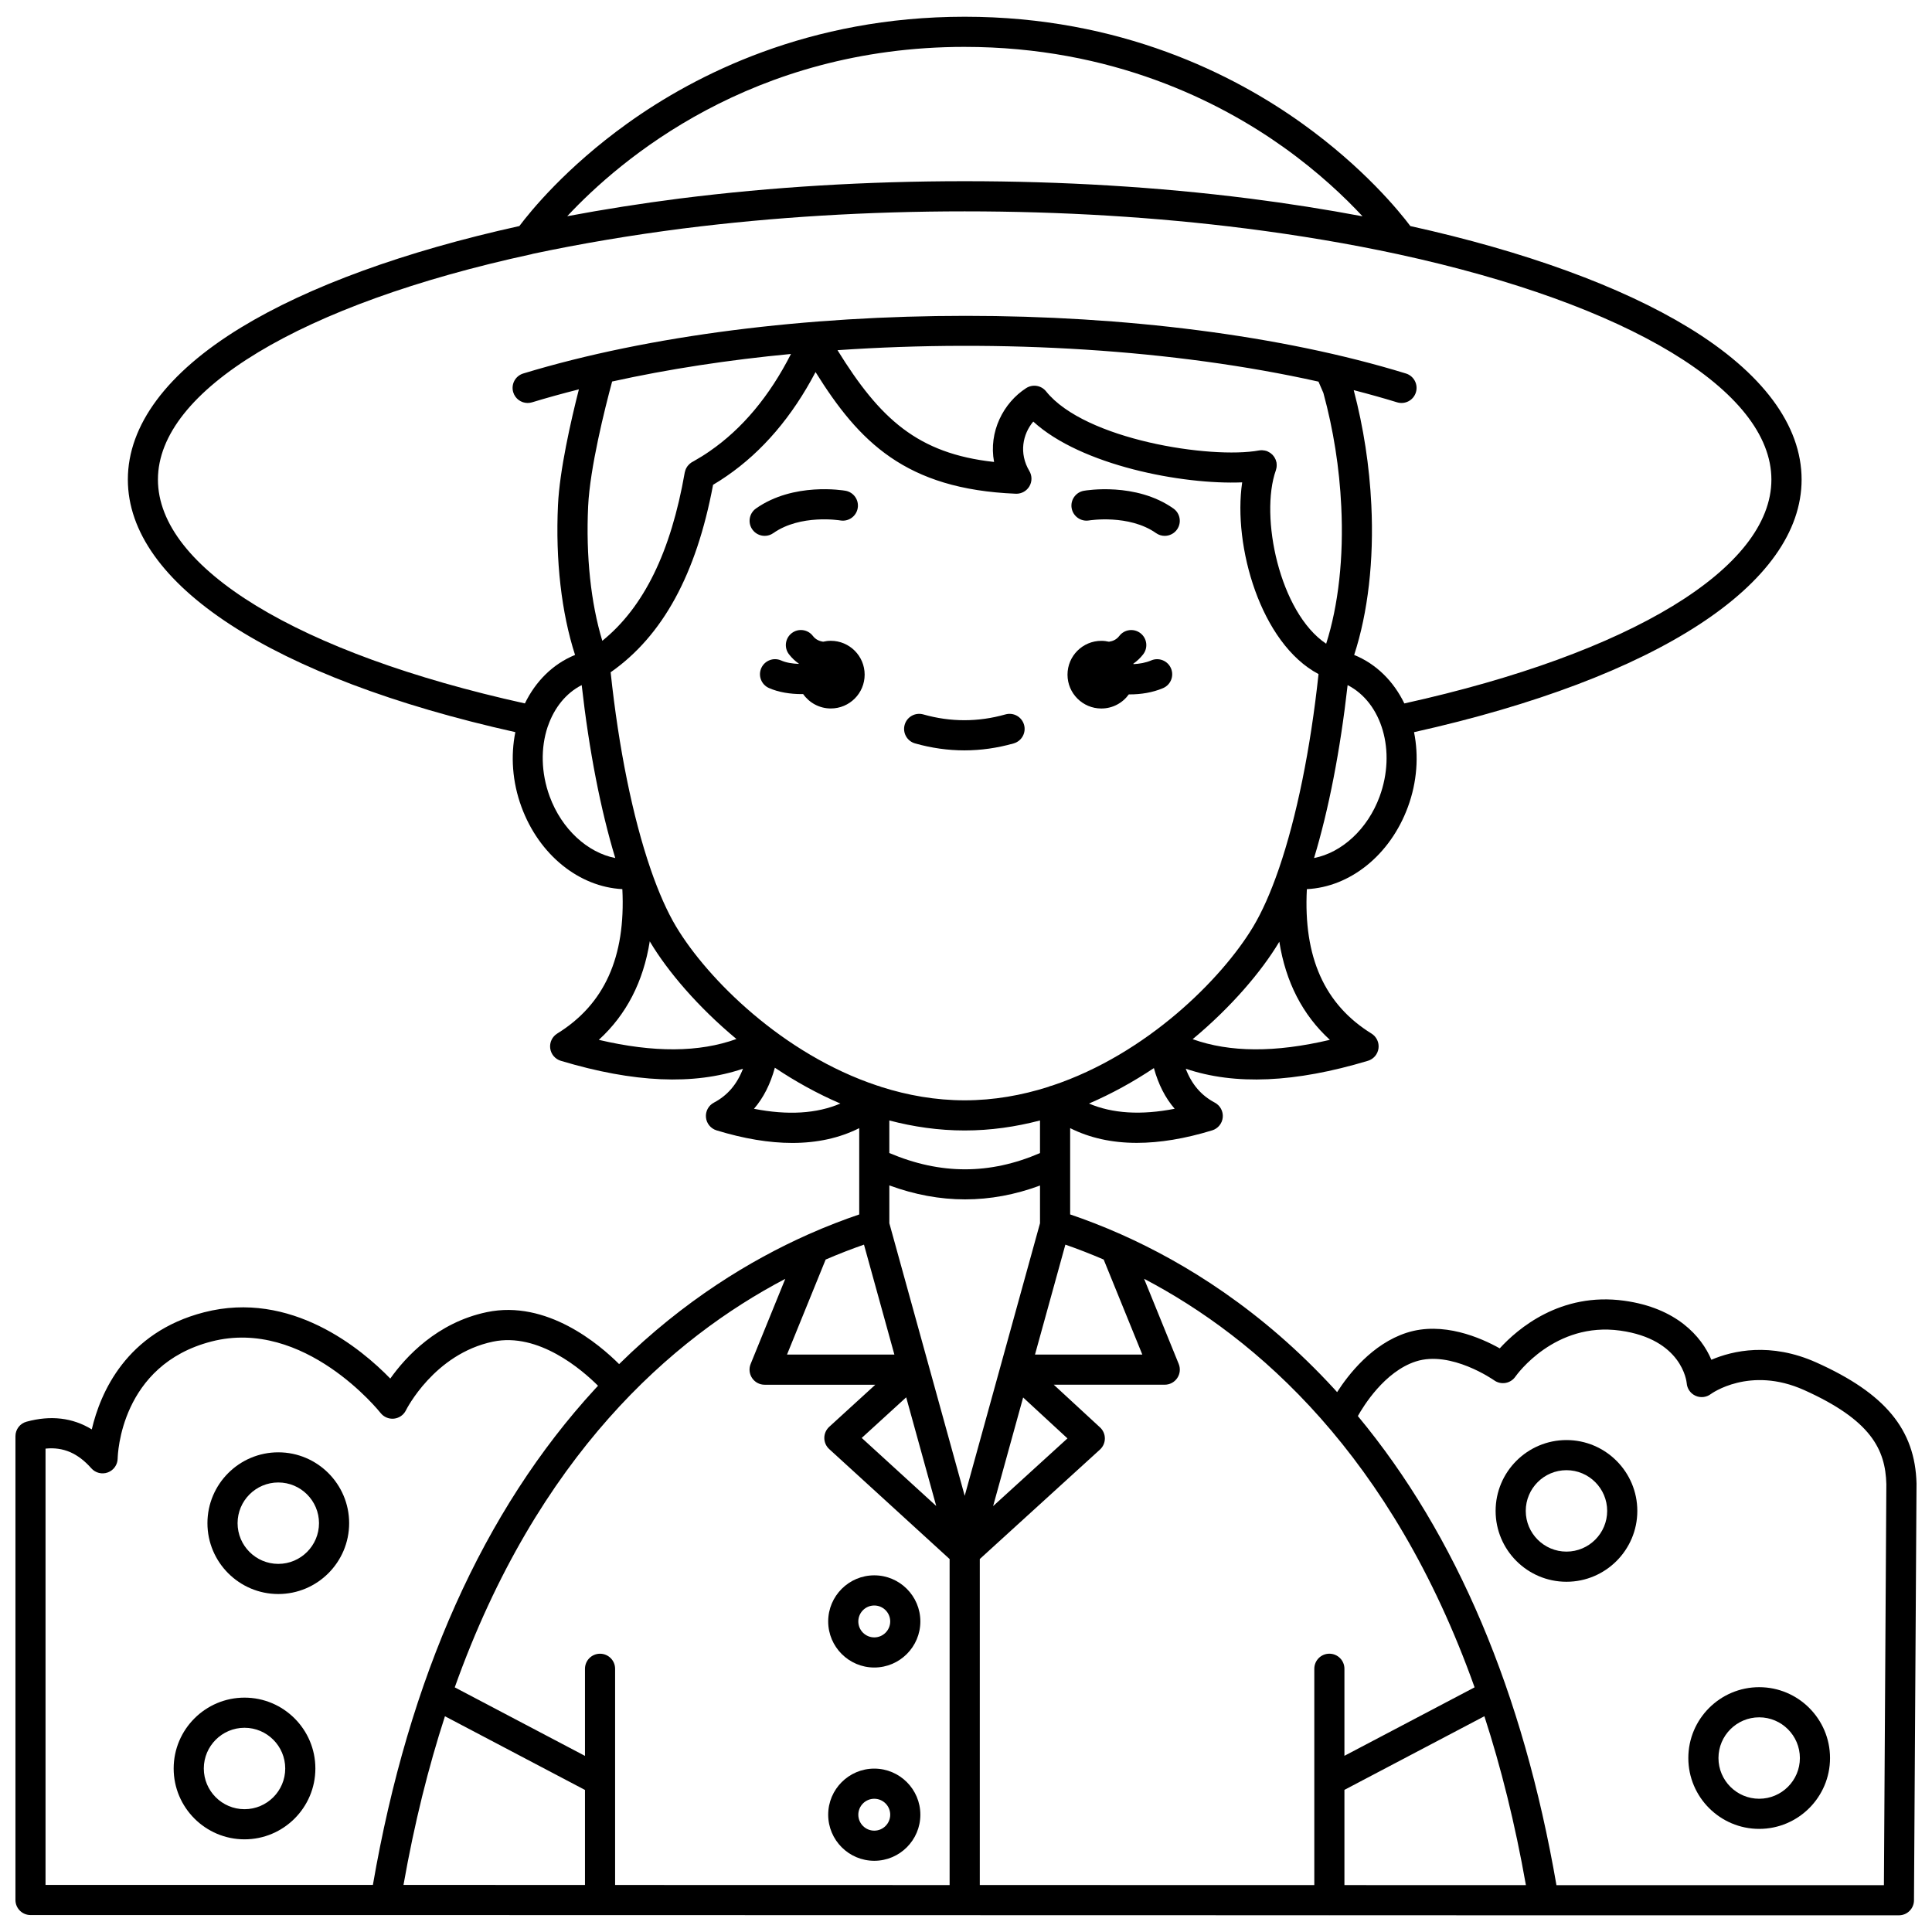
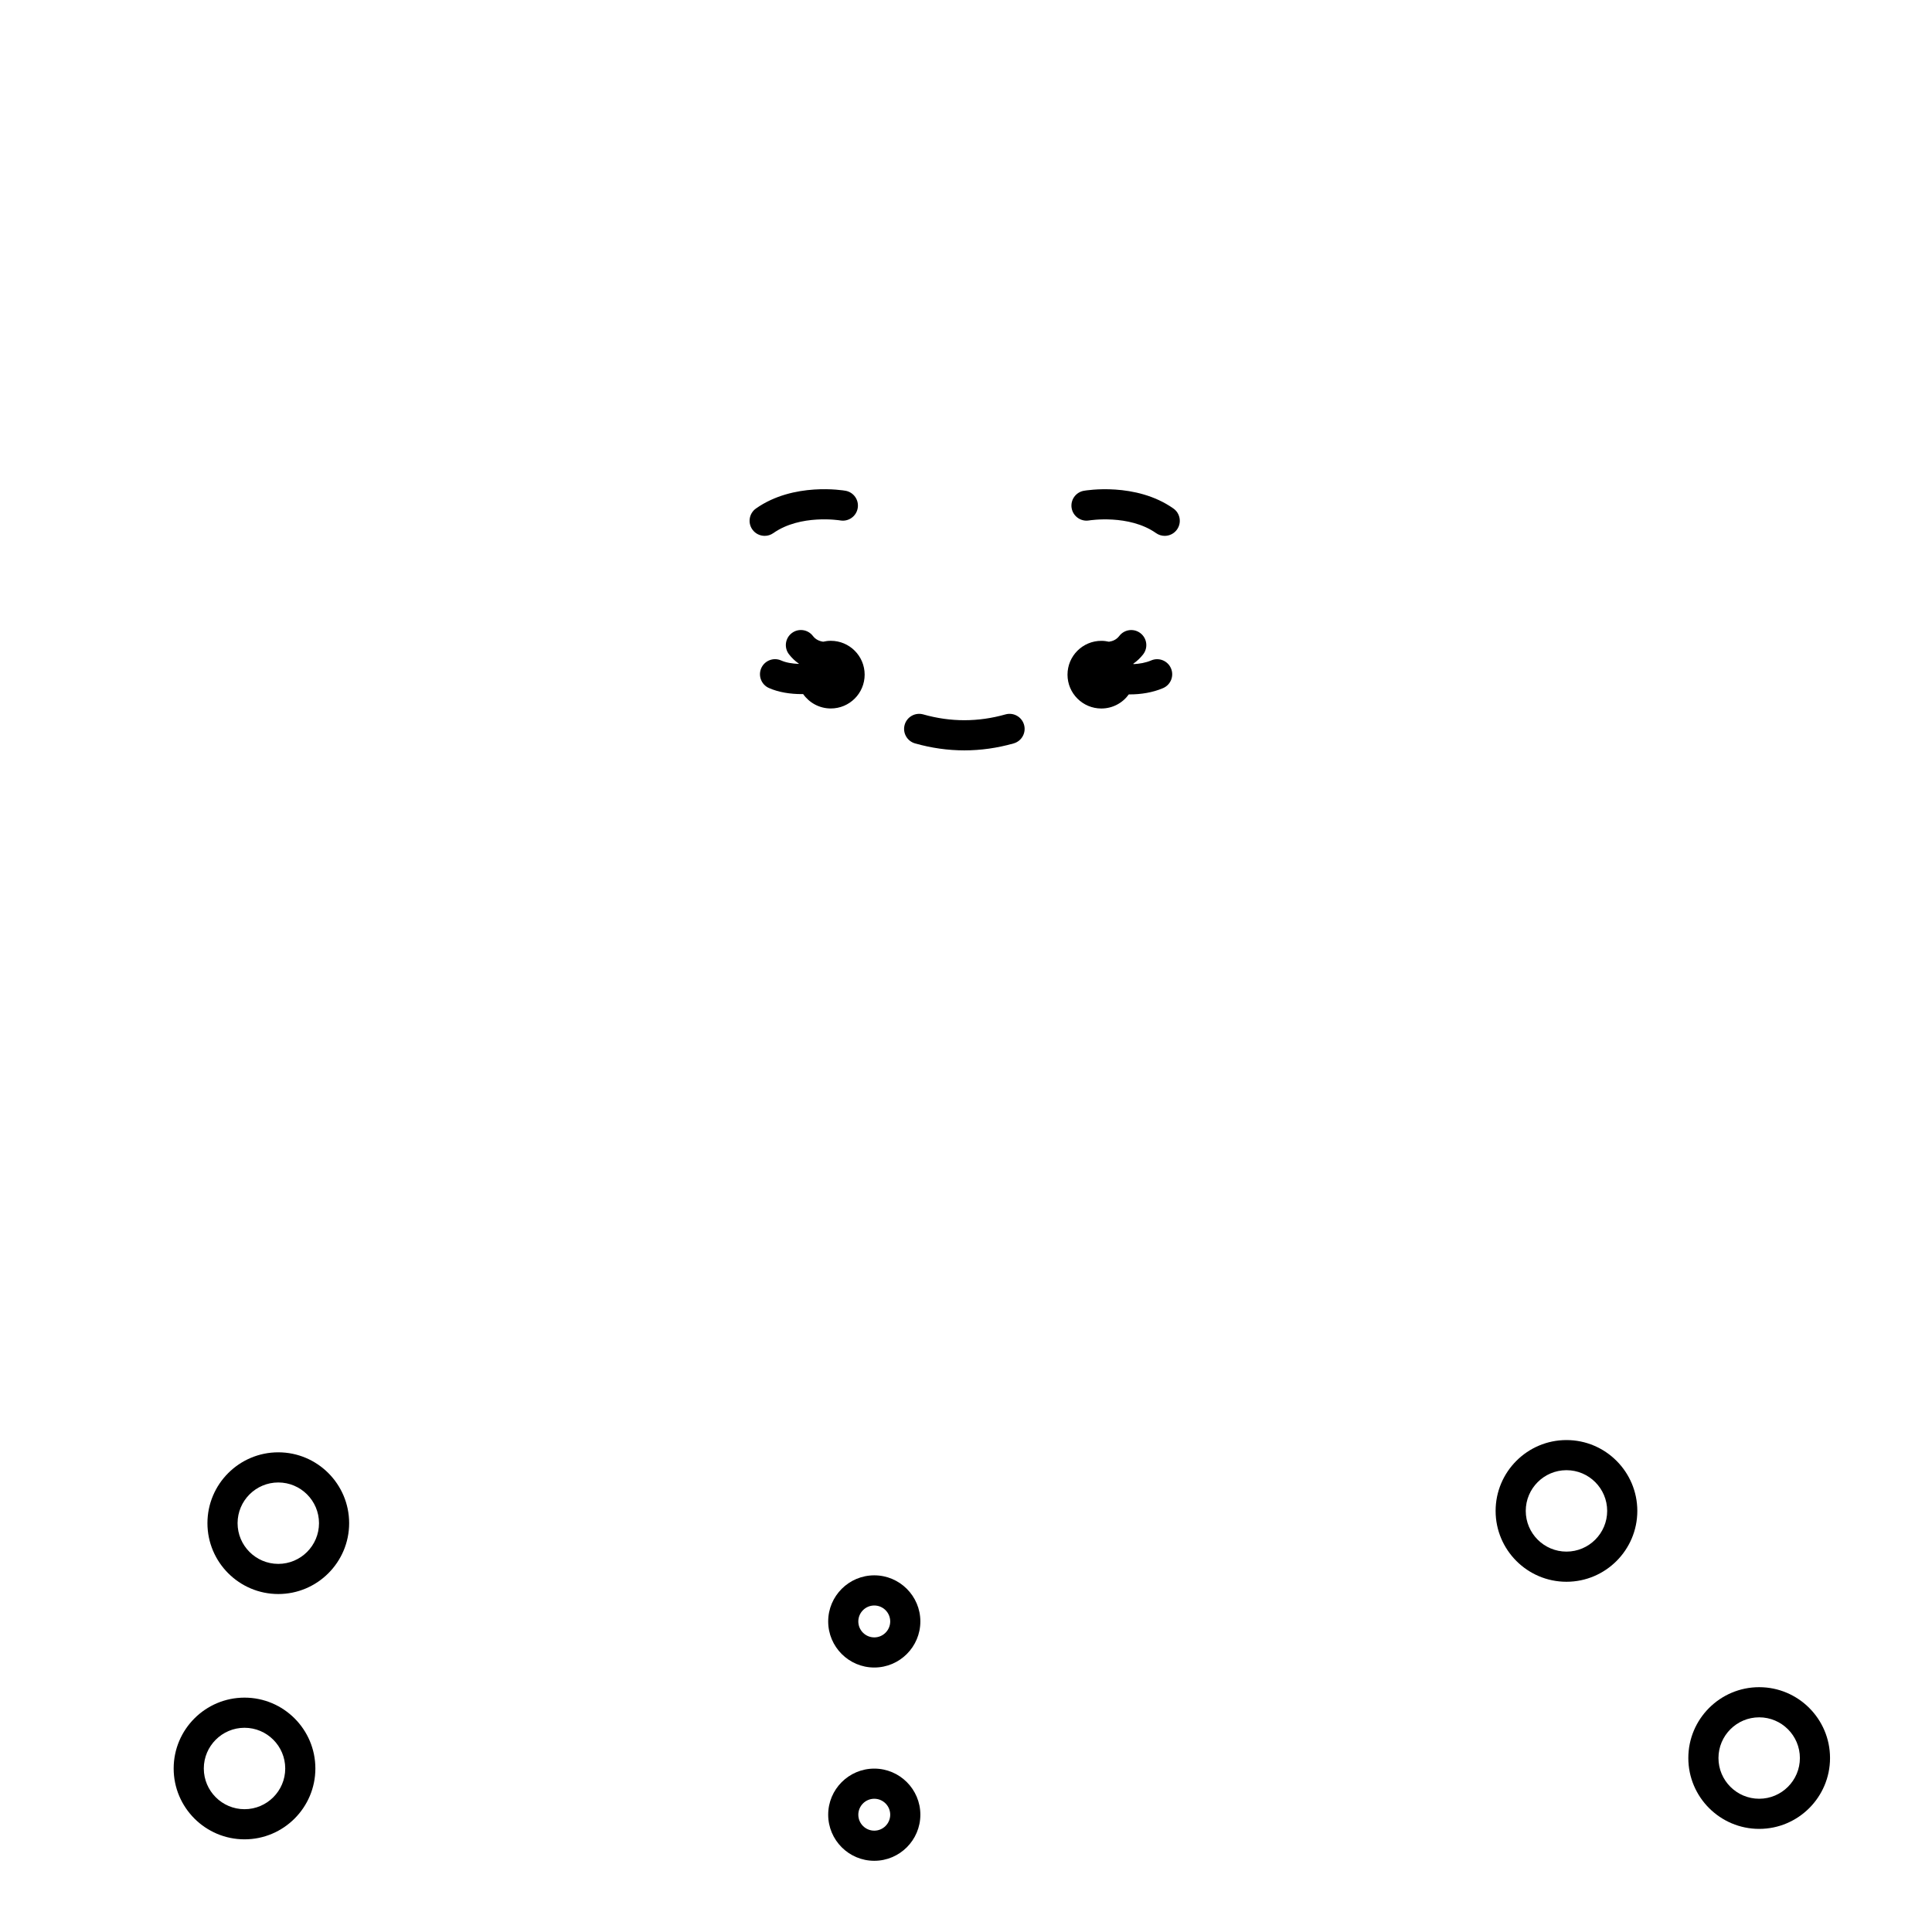
<svg xmlns="http://www.w3.org/2000/svg" width="800px" height="800px" version="1.1" viewBox="144 144 512 512">
  <defs>
    <clipPath id="a">
      <path d="m148.09 148.09h503.81v503.81h-503.81z" />
    </clipPath>
  </defs>
  <path d="m432.63 281.92c0.105-0.02 10.57-1.688 17.734 3.359 0.699 0.492 1.5 0.73 2.297 0.73 1.254 0 2.492-0.59 3.266-1.691 1.27-1.805 0.84-4.293-0.965-5.562-9.965-7.019-23.164-4.793-23.723-4.695-2.172 0.383-3.621 2.453-3.238 4.625 0.387 2.164 2.465 3.613 4.629 3.234z" />
  <path d="m348.94 285.28c7.184-5.062 17.562-3.391 17.742-3.359 2.172 0.375 4.234-1.07 4.617-3.242 0.383-2.172-1.066-4.242-3.238-4.625-0.555-0.098-13.758-2.324-23.719 4.699-1.805 1.27-2.234 3.762-0.965 5.562 0.777 1.102 2.012 1.691 3.266 1.691 0.797 0.004 1.598-0.234 2.297-0.727z" />
  <path d="m375.69 585.91c6.734 0 12.215-5.481 12.215-12.215 0-6.734-5.481-12.215-12.215-12.215s-12.211 5.481-12.211 12.215c0 6.738 5.481 12.215 12.211 12.215zm0-16.438c2.332 0 4.227 1.895 4.227 4.227 0 2.328-1.895 4.227-4.227 4.227-2.328 0-4.227-1.895-4.227-4.227 0.004-2.332 1.898-4.227 4.227-4.227z" />
  <path d="m375.69 637.13c6.734 0 12.215-5.481 12.215-12.215s-5.481-12.215-12.215-12.215-12.211 5.481-12.211 12.215 5.481 12.215 12.211 12.215zm0-16.441c2.332 0 4.227 1.895 4.227 4.227s-1.895 4.227-4.227 4.227c-2.328 0-4.227-1.895-4.227-4.227 0.004-2.328 1.898-4.227 4.227-4.227z" />
  <g clip-path="url(#a)">
-     <path d="m651.9 537.17c-0.359-14.305-8.289-23.898-26.512-32.082-12.199-5.477-22.219-3.137-27.855-0.738-2.648-6.258-9.293-13.73-23.07-15.641-16.93-2.352-28.312 7.469-33.016 12.621-5.008-2.809-15.102-7.242-24.703-4.125-9.105 2.953-15.387 11.027-18.395 15.723-0.258-0.285-0.508-0.574-0.77-0.855-19.109-20.801-39.426-33.355-56.379-40.91-0.035-0.016-0.066-0.031-0.102-0.047-4.809-2.137-9.34-3.875-13.496-5.281v-22.867c5.18 2.598 11.078 3.902 17.676 3.902 6.074 0 12.734-1.102 19.957-3.312 1.547-0.473 2.656-1.832 2.809-3.441s-0.68-3.152-2.109-3.91c-3.582-1.895-6.109-4.816-7.703-8.984 13.059 4.41 28.949 3.707 48.277-2.098 1.504-0.453 2.606-1.746 2.809-3.305 0.203-1.559-0.523-3.09-1.859-3.918-12.449-7.695-18.066-20.238-17.125-38.27 11.438-0.562 22.082-9.016 26.781-21.793 2.453-6.672 2.883-13.57 1.621-19.809 64.402-14.367 102.71-39.262 102.71-66.945 0-14.395-10.352-28.32-29.941-40.273-17.859-10.902-43.34-20.188-73.742-26.902-2.898-3.852-12.344-15.488-28.676-27.191-18-12.906-48.125-28.285-89.434-28.285s-71.402 15.371-89.375 28.266c-16.34 11.723-25.762 23.371-28.637 27.203-30.418 6.715-55.918 16.004-73.789 26.902-19.605 11.957-29.969 25.883-29.969 40.277 0 27.688 38.293 52.582 102.69 66.941-1.262 6.238-0.832 13.141 1.621 19.812 4.691 12.766 15.312 21.207 26.738 21.793 0.91 18.004-4.754 30.547-17.258 38.273-1.336 0.828-2.062 2.359-1.859 3.918 0.207 1.559 1.305 2.852 2.809 3.305 19.324 5.805 35.219 6.508 48.277 2.098-1.598 4.168-4.121 7.09-7.703 8.984-1.43 0.754-2.262 2.297-2.109 3.91 0.152 1.609 1.262 2.969 2.809 3.441 7.266 2.223 13.961 3.332 20.062 3.332 6.625 0 12.551-1.309 17.746-3.918v22.871c-4.148 1.406-8.668 3.137-13.461 5.266-0.059 0.023-0.117 0.051-0.172 0.078-15.082 6.727-32.816 17.41-49.996 34.316-5.234-5.231-19.172-17.102-35.055-13.773-13.188 2.762-21.512 11.852-25.59 17.605-7.656-7.879-26.309-23.5-49.352-17.562-20.66 5.32-27.496 21.367-29.754 31.031-5.078-3.102-10.863-3.789-17.281-2.043-1.742 0.465-2.949 2.043-2.949 3.844v122.91c0 2.207 1.789 3.992 3.992 3.992h91.832l252.25 0.055c0.043 0 0.082 0.012 0.125 0.012s0.082-0.012 0.125-0.012l56.684 0.012h0.012 0.012 94.109c2.195 0 3.981-1.773 3.992-3.969l0.672-110.31v-0.121zm-117.12 53.992-34.492 18.148v-23.07c0-2.207-1.789-3.992-3.992-3.992-2.207 0-3.992 1.789-3.992 3.992v57.328l-88.648-0.02v-86.391l31.84-29c0.828-0.754 1.301-1.82 1.305-2.938 0.004-1.117-0.461-2.188-1.285-2.945l-12.258-11.312h29.414c1.328 0 2.57-0.66 3.312-1.766 0.742-1.102 0.887-2.5 0.387-3.734l-9.176-22.57c29.875 15.672 65.652 46.742 87.586 108.27zm-34.492 27.172 37.09-19.516c4.379 13.496 8.109 28.367 11.004 44.762l-48.094-0.012zm-137.48-140.54c3.527-1.52 6.93-2.832 10.156-3.953l8.055 29.133h-28.453zm-39.598-88.176c-2.398-3.996-4.664-9.125-6.746-15.152-0.012-0.047-0.023-0.094-0.035-0.141-0.023-0.074-0.059-0.145-0.086-0.219-4.664-13.625-8.383-31.789-10.516-51.945 13.797-9.656 22.695-25.953 27.145-49.684 1.309-0.777 2.512-1.547 3.625-2.324 9.441-6.496 17.336-15.742 23.531-27.551 11.469 18.383 23.77 31.051 53.066 32.242 0.055 0.004 0.109 0.004 0.164 0.004 1.402 0 2.707-0.738 3.43-1.949 0.75-1.258 0.75-2.828-0.004-4.086-2.797-4.695-1.758-9.773 1.043-13.09 12.668 11.605 39.488 16.766 55.363 16.109-2.496 16.824 4.887 42.691 20.234 50.809-2.141 19.961-5.836 37.938-10.461 51.457-0.035 0.094-0.074 0.184-0.102 0.277-0.027 0.082-0.055 0.16-0.078 0.242-2.07 5.961-4.316 11.039-6.695 15-8.254 13.754-28.199 33.742-53.285 42.086-0.34 0.07-0.672 0.172-0.988 0.328-7.043 2.242-14.477 3.566-22.168 3.566-7.688 0-15.121-1.32-22.16-3.562-0.316-0.16-0.656-0.262-1-0.332-25.086-8.344-45.027-28.332-53.277-42.086zm-23.348-111.44c0.484-10.215 4.426-25.898 6.359-33.074 14.883-3.289 30.867-5.731 47.395-7.301-5.676 11.172-12.91 19.832-21.574 25.793-1.27 0.887-2.668 1.758-4.246 2.652-0.371 0.164-0.707 0.395-1.012 0.66-0.008 0.008-0.016 0.012-0.023 0.02-0.168 0.148-0.32 0.309-0.461 0.484-0.039 0.047-0.078 0.098-0.117 0.145-0.098 0.133-0.184 0.273-0.266 0.418-0.059 0.105-0.113 0.207-0.16 0.316-0.043 0.098-0.082 0.199-0.117 0.305-0.062 0.176-0.113 0.355-0.152 0.539-0.004 0.027-0.016 0.051-0.023 0.078-3.68 21.074-10.855 35.723-21.848 44.609-3.039-10.039-4.367-22.469-3.754-35.645zm193.55-33.043 1.297 2.996c2.664 9.77 4.258 19.875 4.738 30.055 0.664 13.5-0.75 26.23-4 36.41-12.383-8.289-17.656-33.797-13.328-45.965 0.016-0.039 0.016-0.082 0.031-0.125 0.055-0.176 0.102-0.355 0.133-0.543 0.016-0.102 0.027-0.199 0.035-0.301 0.012-0.145 0.02-0.293 0.02-0.441-0.004-0.141-0.016-0.277-0.031-0.414-0.008-0.07-0.004-0.141-0.016-0.215-0.008-0.043-0.027-0.082-0.035-0.125-0.035-0.16-0.082-0.312-0.133-0.465-0.031-0.094-0.062-0.188-0.102-0.273-0.066-0.16-0.148-0.309-0.238-0.457-0.043-0.07-0.078-0.141-0.125-0.211-0.105-0.156-0.227-0.305-0.355-0.445-0.039-0.043-0.078-0.09-0.121-0.133-0.145-0.145-0.301-0.273-0.469-0.395-0.039-0.027-0.074-0.059-0.117-0.086-0.168-0.113-0.348-0.211-0.535-0.301-0.051-0.023-0.098-0.051-0.148-0.07-0.074-0.031-0.141-0.074-0.215-0.102-0.125-0.043-0.25-0.062-0.375-0.094-0.051-0.012-0.098-0.027-0.145-0.035-0.227-0.047-0.449-0.074-0.672-0.082-0.027 0-0.055-0.004-0.078-0.004-0.258-0.004-0.516 0.016-0.766 0.062h-0.012c-12.77 2.316-46.145-2.82-56.426-15.66-1.277-1.594-3.555-1.969-5.277-0.863-6.027 3.875-10.004 11.57-8.508 19.57-20.285-2.223-30.25-11.445-41.492-29.621 43.379-2.977 89.281-0.199 127.46 8.332zm-56.926 232.66 10.242 25.184h-28.445l8.051-29.137c3.227 1.121 6.625 2.434 10.152 3.953zm-21.344 36.551 11.746 10.844-19.703 17.945zm-15.496-70.758c6.875 0 13.555-0.973 19.965-2.652v8.641c-13.301 5.746-26.41 5.738-39.93-0.016v-8.625c6.41 1.684 13.09 2.652 19.965 2.652zm0.105 18.262c6.652 0 13.281-1.234 19.863-3.672v9.996l-19.957 72.234-19.973-72.238v-10.027c6.688 2.461 13.387 3.707 20.066 3.707zm-7.641 81.25-19.742-18.031 11.785-10.762zm40.48-106.65c6.109-2.629 11.875-5.84 17.203-9.395 1.188 4.297 3.004 7.891 5.504 10.781-8.898 1.738-16.488 1.266-22.707-1.387zm63.84-16.879c-14.504 3.414-26.496 3.348-36.363-0.176 10.332-8.59 18.277-18.012 22.863-25.656 0.035-0.059 0.066-0.117 0.102-0.176 1.695 10.68 6.16 19.387 13.398 26.008zm13.184-64.484c-3.184 8.664-10.027 14.871-17.375 16.301 3.867-12.773 6.934-28.438 8.895-45.828 9.086 4.644 12.906 17.488 8.48 29.527zm-109.97-198.66c39.035 0 67.504 14.457 84.508 26.586 9.281 6.621 16.266 13.289 20.934 18.312-9.633-1.816-19.68-3.398-30.016-4.719-0.059-0.008-0.121-0.016-0.188-0.02-23.965-3.031-49.273-4.566-75.23-4.566-25.938 0-51.254 1.535-75.254 4.562-0.07 0.004-0.137 0.012-0.207 0.02-10.211 1.309-20.211 2.887-29.871 4.699 14.008-15.016 48.945-44.875 105.32-44.875zm-213.79 114.66c0-23.598 37.918-46.477 98.957-59.707 0.148-0.031 0.297-0.074 0.441-0.125 12.637-2.68 26.02-4.934 39.789-6.703 0.062-0.004 0.129-0.012 0.191-0.02 23.715-3 48.75-4.519 74.41-4.519 25.676 0 50.695 1.52 74.371 4.519 0.059 0.008 0.117 0.012 0.18 0.02 14.059 1.793 27.57 4.078 40.176 6.793 0.117 0.031 0.234 0.055 0.355 0.078 60.891 13.234 98.715 36.094 98.715 59.672 0 23.438-37.188 46.047-97.273 59.324-2.816-5.809-7.371-10.445-13.297-12.852 3.656-11.188 5.266-25.105 4.547-39.75-0.488-10.285-2.066-20.508-4.664-30.422 3.926 1.012 7.769 2.082 11.488 3.223 2.113 0.648 4.344-0.535 4.988-2.644 0.648-2.109-0.535-4.344-2.644-4.992-66.27-20.371-166.83-20.371-233.91-0.004-2.109 0.641-3.301 2.871-2.66 4.981 0.523 1.723 2.106 2.836 3.82 2.836 0.383 0 0.773-0.055 1.16-0.172 4.019-1.223 8.168-2.363 12.418-3.438-2.125 8.344-5.102 21.398-5.539 30.633-0.688 14.66 0.918 28.574 4.523 39.75-5.922 2.406-10.473 7.039-13.293 12.848-60.066-13.277-97.25-35.883-97.25-59.328zm103.82 84c-2.34-6.359-2.375-12.945-0.555-18.43 0.055-0.121 0.102-0.25 0.145-0.379 1.66-4.727 4.719-8.586 8.891-10.719 1.961 17.391 5.023 33.055 8.895 45.832-7.344-1.434-14.188-7.644-17.375-16.305zm13.016 64.484c7.297-6.652 11.797-15.391 13.504-26.113 0.055 0.09 0.105 0.188 0.16 0.277 4.578 7.633 12.504 17.035 22.809 25.613-9.883 3.566-21.914 3.648-36.473 0.223zm41.121 18.27c2.519-2.91 4.344-6.535 5.535-10.883 5.371 3.594 11.188 6.84 17.355 9.492-6.258 2.68-13.91 3.148-22.891 1.391zm8.297 45.066-9.18 22.562c-0.5 1.23-0.355 2.629 0.387 3.734 0.742 1.102 1.984 1.766 3.312 1.766h29.34l-12.215 11.156c-0.828 0.758-1.301 1.828-1.301 2.949s0.473 2.191 1.301 2.949l31.906 29.141v86.395l-88.648-0.02v-57.293c0-2.207-1.789-3.992-3.992-3.992-2.207 0-3.992 1.789-3.992 3.992v23.082l-34.512-18.16c21.926-61.516 57.707-92.586 87.594-108.26zm-90.191 115.92 37.109 19.527v25.18l-48.094-0.012c2.887-16.367 6.613-31.219 10.984-44.695zm-105.85-70.926c4.688-0.488 8.594 1.207 12.133 5.211 1.09 1.234 2.824 1.668 4.371 1.098 1.547-0.57 2.582-2.035 2.613-3.68 0.02-1.012 0.73-24.809 24.871-31.023 24.613-6.34 44.598 18.684 44.793 18.934 0.848 1.086 2.199 1.656 3.559 1.516 1.367-0.145 2.566-0.977 3.172-2.215 0.074-0.148 7.477-14.93 23.062-18.191 12.082-2.531 23.633 7.492 27.844 11.691-0.254 0.273-0.508 0.535-0.758 0.809-29.582 32.184-49.387 76.406-58.906 131.47l-86.754 0.004zm487.19 115.69h-86.781c-8.828-51.086-26.512-92.84-52.629-124.32 1.438-2.582 7.055-11.777 15.352-14.469 9.324-3.027 20.664 4.93 20.773 5.004 0.867 0.621 1.949 0.863 2.996 0.688 1.051-0.176 1.992-0.773 2.606-1.645 0.418-0.598 10.492-14.621 27.785-12.223 16.387 2.269 17.594 13.473 17.633 13.906 0.102 1.461 0.992 2.75 2.32 3.356 1.332 0.609 2.891 0.441 4.059-0.438 0.102-0.074 10.312-7.547 24.734-1.07 17.73 7.965 21.547 15.73 21.797 24.938z" />
-   </g>
+     </g>
  <path d="m559.13 525.63c-10.352 0-18.777 8.422-18.777 18.777 0 10.352 8.422 18.777 18.777 18.777 10.352 0 18.777-8.422 18.777-18.777-0.004-10.355-8.426-18.777-18.777-18.777zm0 29.562c-5.949 0-10.789-4.84-10.789-10.789s4.84-10.789 10.789-10.789c5.949 0 10.789 4.84 10.789 10.789s-4.84 10.789-10.789 10.789z" />
  <path d="m610.2 591.12c-10.352 0-18.777 8.422-18.777 18.777 0 10.352 8.422 18.777 18.777 18.777 10.352 0 18.777-8.422 18.777-18.777 0-10.352-8.422-18.777-18.777-18.777zm0 29.566c-5.949 0-10.789-4.84-10.789-10.789 0-5.949 4.84-10.789 10.789-10.789s10.789 4.84 10.789 10.789c0.004 5.949-4.84 10.789-10.789 10.789z" />
  <path d="m217.75 528.88c-10.352 0-18.777 8.422-18.777 18.777 0 10.352 8.422 18.777 18.777 18.777 10.352 0 18.777-8.422 18.777-18.777s-8.426-18.777-18.777-18.777zm0 29.566c-5.949 0-10.789-4.84-10.789-10.789s4.84-10.789 10.789-10.789c5.949 0 10.789 4.84 10.789 10.789s-4.84 10.789-10.789 10.789z" />
  <path d="m208.8 593.89c-10.352 0-18.777 8.422-18.777 18.777 0 10.352 8.422 18.777 18.777 18.777 10.352 0 18.777-8.422 18.777-18.777s-8.422-18.777-18.777-18.777zm0 29.566c-5.949 0-10.789-4.84-10.789-10.789s4.84-10.789 10.789-10.789 10.789 4.84 10.789 10.789c0.004 5.945-4.84 10.789-10.789 10.789z" />
  <path d="m386.5 341.01c4.328 1.227 8.727 1.848 13.066 1.848 4.344 0 8.738-0.621 13.066-1.848 2.121-0.602 3.356-2.809 2.754-4.93-0.602-2.121-2.805-3.352-4.93-2.754-7.242 2.051-14.543 2.051-21.781 0-2.121-0.598-4.328 0.633-4.93 2.754-0.602 2.121 0.633 4.328 2.754 4.93z" />
  <path d="m435.87 331.76c3.004 0 5.652-1.48 7.281-3.746 0.082 0 0.16 0.008 0.242 0.008 2.938 0 6.051-0.473 8.832-1.664 2.027-0.867 2.969-3.215 2.098-5.242-0.867-2.027-3.215-2.969-5.242-2.098-1.453 0.621-3.094 0.902-4.691 0.98-0.012-0.039-0.027-0.078-0.043-0.117 0.973-0.68 1.852-1.5 2.613-2.488 1.344-1.75 1.016-4.254-0.734-5.598s-4.258-1.016-5.598 0.734c-0.738 0.965-1.699 1.379-2.734 1.535-0.652-0.148-1.324-0.238-2.023-0.238-4.953 0-8.969 4.016-8.969 8.969 0 4.949 4.016 8.965 8.969 8.965z" />
  <path d="m364.17 313.82c-0.695 0-1.371 0.086-2.019 0.238-1.035-0.152-1.996-0.57-2.734-1.535-1.344-1.75-3.848-2.078-5.598-0.734s-2.078 3.852-0.734 5.598c0.762 0.992 1.641 1.809 2.613 2.488-0.008 0.023-0.016 0.043-0.023 0.066-1.68-0.062-3.352-0.324-4.652-0.906-2.012-0.895-4.375 0.004-5.273 2.016-0.898 2.012 0.004 4.375 2.016 5.273 2.59 1.156 5.715 1.621 8.73 1.621 0.117 0 0.234-0.008 0.348-0.008 1.625 2.305 4.301 3.816 7.332 3.816 4.953 0 8.969-4.016 8.969-8.969-0.004-4.949-4.019-8.965-8.973-8.965z" />
</svg>